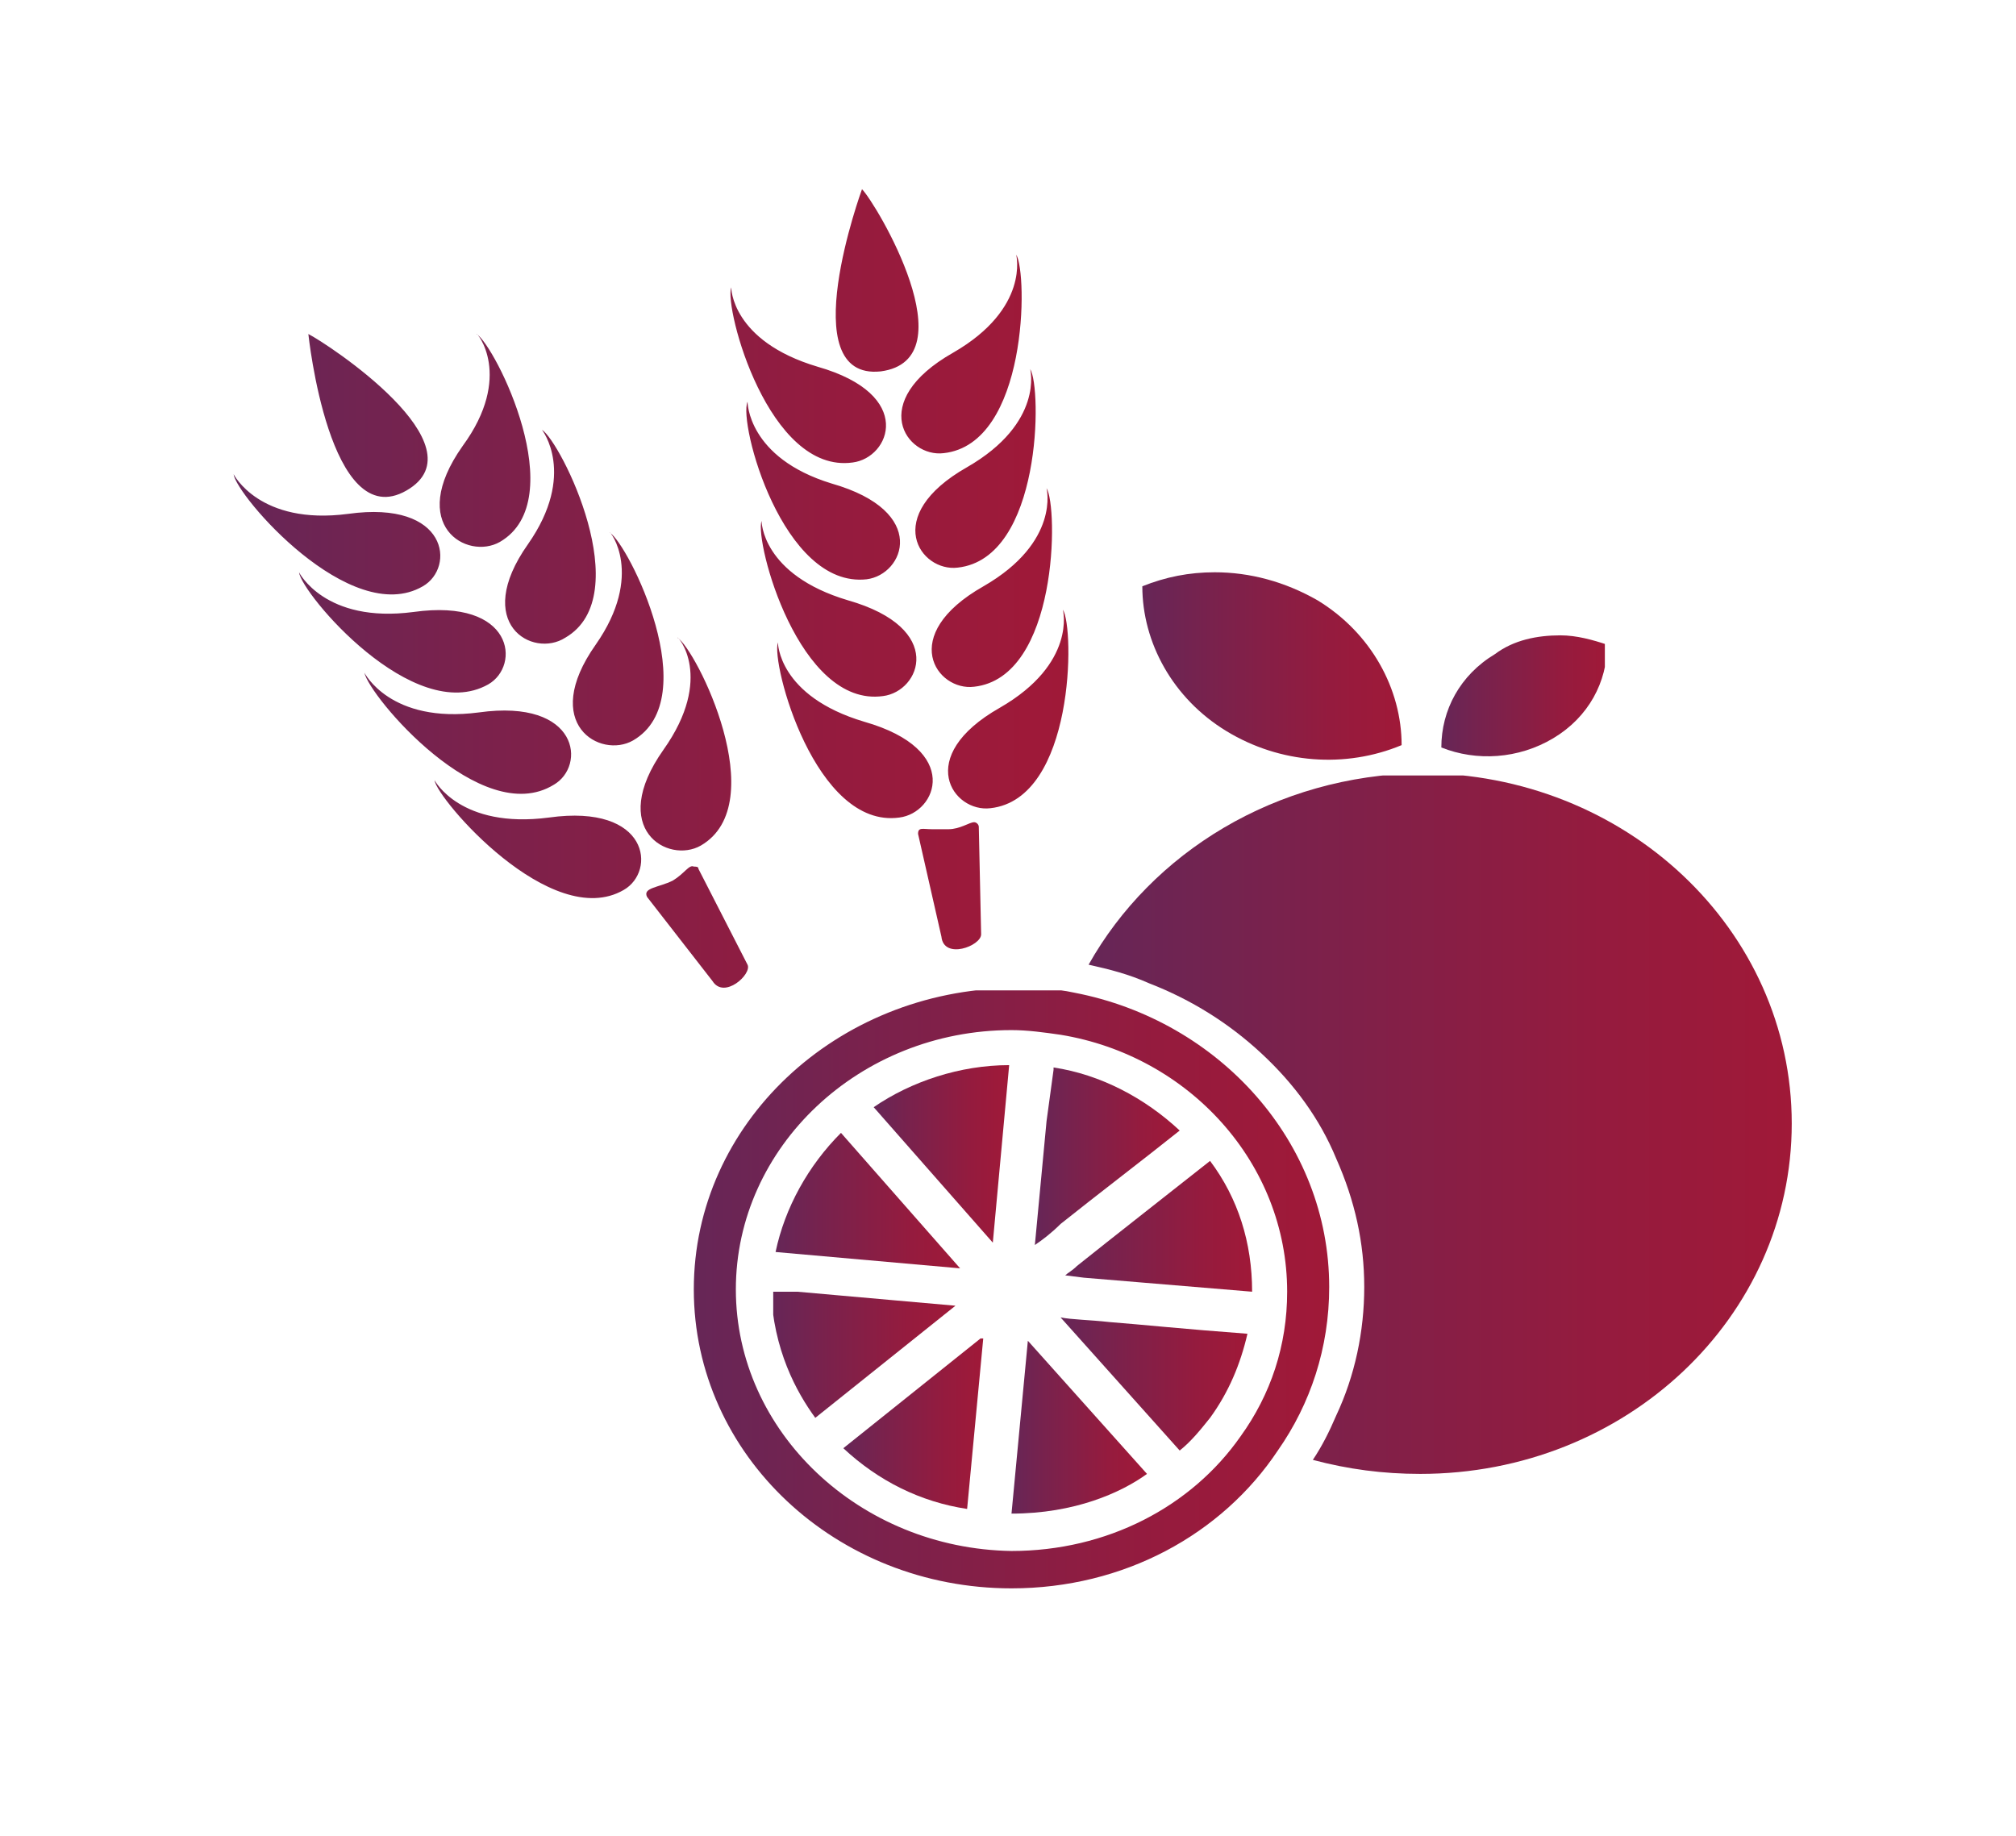
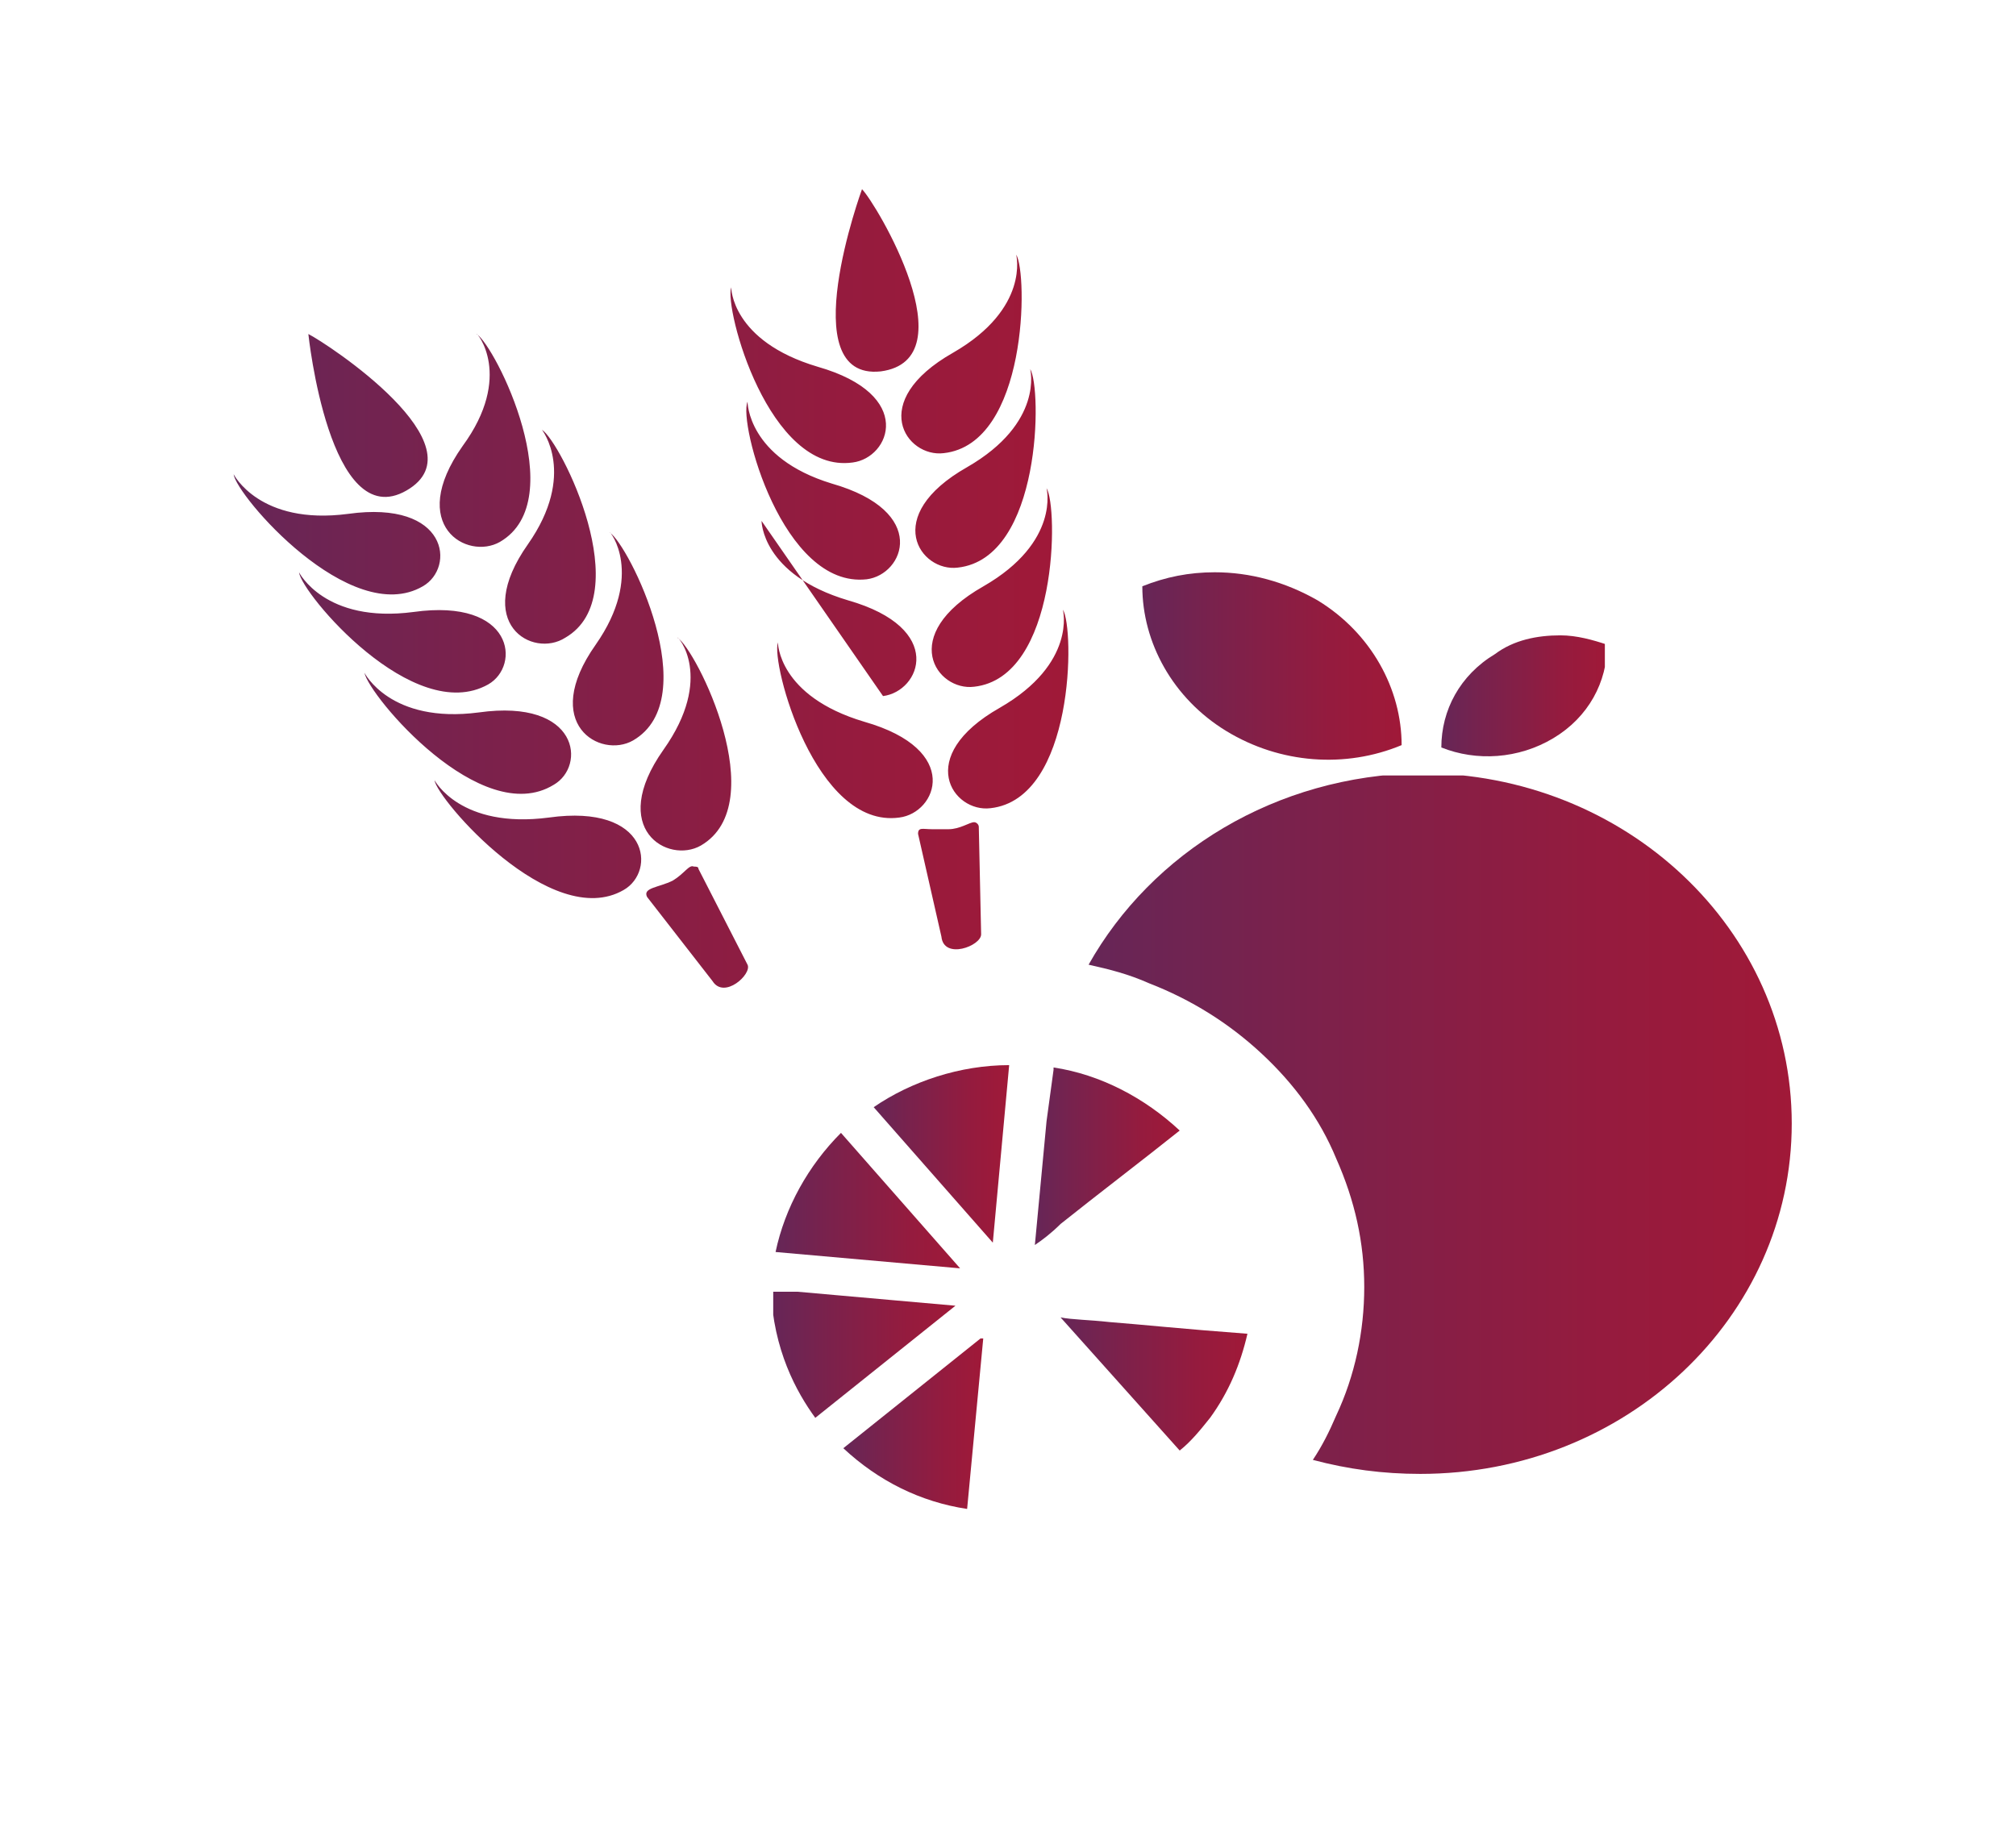
<svg xmlns="http://www.w3.org/2000/svg" xmlns:xlink="http://www.w3.org/1999/xlink" version="1.1" id="Calque_1" x="0px" y="0px" width="86.3px" height="78.6px" viewBox="0 0 86.3 78.6" style="enable-background:new 0 0 86.3 78.6;" xml:space="preserve">
  <style type="text/css">

	.st0{clip-path:url(#SVGID_2_);fill:url(#SVGID_3_);}

	.st1{clip-path:url(#SVGID_5_);fill:url(#SVGID_6_);}

	.st2{clip-path:url(#SVGID_8_);fill:url(#SVGID_9_);}

	.st3{clip-path:url(#SVGID_11_);fill:url(#SVGID_12_);}

	.st4{clip-path:url(#SVGID_14_);fill:url(#SVGID_15_);}

	.st5{clip-path:url(#SVGID_17_);fill:url(#SVGID_18_);}

	.st6{clip-path:url(#SVGID_20_);fill:url(#SVGID_21_);}

	.st7{clip-path:url(#SVGID_23_);fill:url(#SVGID_24_);}

	.st8{clip-path:url(#SVGID_26_);fill:url(#SVGID_27_);}

	.st9{clip-path:url(#SVGID_29_);fill:url(#SVGID_30_);}

	.st10{clip-path:url(#SVGID_32_);fill:url(#SVGID_33_);}

	.st11{clip-path:url(#SVGID_35_);fill:url(#SVGID_36_);}

	.st12{clip-path:url(#SVGID_38_);fill:url(#SVGID_39_);}

</style>
  <g>
    <defs>
-       <path id="SVGID_1_" d="M28.8,37.7c-0.6,0.3-1.3,0.3-1.1,0.7l2.8,3.6c0.5,0.8,1.7-0.3,1.5-0.7l-2.1-4.1c0-0.1-0.1-0.1-0.2-0.1     C29.5,37,29.3,37.4,28.8,37.7 M40.6,35.5c-0.2,0-0.5,0-0.7,0c-0.4,0-0.6-0.1-0.6,0.2l1,4.4c0.1,1,1.7,0.4,1.7-0.1l-0.1-4.6     c0-0.1-0.1-0.2-0.2-0.2C41.5,35.2,41.1,35.5,40.6,35.5 M26.7,38.1c1.4-0.8,1.1-3.7-3.2-3.1c-3.8,0.5-4.9-1.6-4.9-1.6     C18.7,34.2,23.6,39.9,26.7,38.1 M23.7,33.6c1.4-0.8,1.1-3.7-3.2-3.1c-3.8,0.5-4.9-1.7-4.9-1.7C15.8,29.8,20.6,35.5,23.7,33.6      M38.5,35c1.6-0.2,2.7-2.9-1.5-4.1c-3.7-1.1-3.7-3.4-3.7-3.4C33,28.4,34.9,35.5,38.5,35 M28.4,32.1c-2.4,3.4,0.2,4.9,1.6,4.1     c3.1-1.8-0.2-8.4-1-8.9C29,27.2,30.6,29,28.4,32.1 M42.8,30.3c-3.7,2.1-2,4.5-0.4,4.3c3.6-0.4,3.6-7.7,3.1-8.5     C45.5,26.1,46.1,28.4,42.8,30.3 M20.9,29.3c1.4-0.8,1.1-3.7-3.2-3.1c-3.8,0.5-4.9-1.7-4.9-1.7C12.9,25.4,17.7,31.1,20.9,29.3      M25.5,27.6c-2.4,3.4,0.2,4.9,1.6,4.1c3.1-1.8-0.2-8.4-1-8.9C26.1,22.7,27.6,24.6,25.5,27.6 M37.8,29.8c1.6-0.2,2.7-2.9-1.5-4.1     c-3.7-1.1-3.7-3.4-3.7-3.4C32.3,23.2,34.2,30.3,37.8,29.8 M42.1,25.1c-3.7,2.1-2,4.5-0.4,4.3c3.6-0.4,3.6-7.7,3.1-8.5     C44.8,20.9,45.4,23.2,42.1,25.1 M18.1,25.1c1.4-0.8,1.1-3.7-3.2-3.1c-3.8,0.5-4.9-1.7-4.9-1.7C10.1,21.2,15,26.9,18.1,25.1      M22.6,23.3c-2.4,3.4,0.2,4.9,1.6,4c3.1-1.8-0.2-8.4-1-8.9C23.2,18.4,24.7,20.3,22.6,23.3 M37.1,24.8c1.6-0.2,2.7-2.9-1.5-4.1     C32,19.6,32,17.2,32,17.2C31.6,18.1,33.5,25.2,37.1,24.8 M41.4,20c-3.7,2.1-2,4.5-0.4,4.3c3.6-0.4,3.6-7.7,3.1-8.5     C44.1,15.8,44.7,18.1,41.4,20 M17.4,21c3.3-1.9-3.4-6.3-4.2-6.7C13.2,14.3,14.1,22.9,17.4,21 M19.8,19.1c-2.4,3.4,0.2,4.9,1.6,4.1     c3.1-1.8-0.2-8.4-1-8.9C20.4,14.2,22,16.1,19.8,19.1 M36.5,19.8c1.6-0.2,2.7-2.9-1.5-4.1c-3.7-1.1-3.7-3.4-3.7-3.4     C31,13.2,32.9,20.3,36.5,19.8 M40.8,15.1c-3.7,2.1-2,4.5-0.4,4.3c3.6-0.4,3.6-7.7,3.1-8.5C43.5,10.9,44.1,13.2,40.8,15.1      M36.9,8.1c0,0-3,8.2,0.8,7.8C41.5,15.4,37.5,8.7,36.9,8.1z" />
+       <path id="SVGID_1_" d="M28.8,37.7c-0.6,0.3-1.3,0.3-1.1,0.7l2.8,3.6c0.5,0.8,1.7-0.3,1.5-0.7l-2.1-4.1c0-0.1-0.1-0.1-0.2-0.1     C29.5,37,29.3,37.4,28.8,37.7 M40.6,35.5c-0.2,0-0.5,0-0.7,0c-0.4,0-0.6-0.1-0.6,0.2l1,4.4c0.1,1,1.7,0.4,1.7-0.1l-0.1-4.6     c0-0.1-0.1-0.2-0.2-0.2C41.5,35.2,41.1,35.5,40.6,35.5 M26.7,38.1c1.4-0.8,1.1-3.7-3.2-3.1c-3.8,0.5-4.9-1.6-4.9-1.6     C18.7,34.2,23.6,39.9,26.7,38.1 M23.7,33.6c1.4-0.8,1.1-3.7-3.2-3.1c-3.8,0.5-4.9-1.7-4.9-1.7C15.8,29.8,20.6,35.5,23.7,33.6      M38.5,35c1.6-0.2,2.7-2.9-1.5-4.1c-3.7-1.1-3.7-3.4-3.7-3.4C33,28.4,34.9,35.5,38.5,35 M28.4,32.1c-2.4,3.4,0.2,4.9,1.6,4.1     c3.1-1.8-0.2-8.4-1-8.9C29,27.2,30.6,29,28.4,32.1 M42.8,30.3c-3.7,2.1-2,4.5-0.4,4.3c3.6-0.4,3.6-7.7,3.1-8.5     C45.5,26.1,46.1,28.4,42.8,30.3 M20.9,29.3c1.4-0.8,1.1-3.7-3.2-3.1c-3.8,0.5-4.9-1.7-4.9-1.7C12.9,25.4,17.7,31.1,20.9,29.3      M25.5,27.6c-2.4,3.4,0.2,4.9,1.6,4.1c3.1-1.8-0.2-8.4-1-8.9C26.1,22.7,27.6,24.6,25.5,27.6 M37.8,29.8c1.6-0.2,2.7-2.9-1.5-4.1     c-3.7-1.1-3.7-3.4-3.7-3.4M42.1,25.1c-3.7,2.1-2,4.5-0.4,4.3c3.6-0.4,3.6-7.7,3.1-8.5     C44.8,20.9,45.4,23.2,42.1,25.1 M18.1,25.1c1.4-0.8,1.1-3.7-3.2-3.1c-3.8,0.5-4.9-1.7-4.9-1.7C10.1,21.2,15,26.9,18.1,25.1      M22.6,23.3c-2.4,3.4,0.2,4.9,1.6,4c3.1-1.8-0.2-8.4-1-8.9C23.2,18.4,24.7,20.3,22.6,23.3 M37.1,24.8c1.6-0.2,2.7-2.9-1.5-4.1     C32,19.6,32,17.2,32,17.2C31.6,18.1,33.5,25.2,37.1,24.8 M41.4,20c-3.7,2.1-2,4.5-0.4,4.3c3.6-0.4,3.6-7.7,3.1-8.5     C44.1,15.8,44.7,18.1,41.4,20 M17.4,21c3.3-1.9-3.4-6.3-4.2-6.7C13.2,14.3,14.1,22.9,17.4,21 M19.8,19.1c-2.4,3.4,0.2,4.9,1.6,4.1     c3.1-1.8-0.2-8.4-1-8.9C20.4,14.2,22,16.1,19.8,19.1 M36.5,19.8c1.6-0.2,2.7-2.9-1.5-4.1c-3.7-1.1-3.7-3.4-3.7-3.4     C31,13.2,32.9,20.3,36.5,19.8 M40.8,15.1c-3.7,2.1-2,4.5-0.4,4.3c3.6-0.4,3.6-7.7,3.1-8.5C43.5,10.9,44.1,13.2,40.8,15.1      M36.9,8.1c0,0-3,8.2,0.8,7.8C41.5,15.4,37.5,8.7,36.9,8.1z" />
    </defs>
    <clipPath id="SVGID_2_">
      <use xlink:href="#SVGID_1_" style="overflow:visible;" />
    </clipPath>
    <linearGradient id="SVGID_3_" gradientUnits="userSpaceOnUse" x1="-159.78" y1="185.316" x2="-158.78" y2="185.316" gradientTransform="matrix(35.743 0 0 -35.743 5721.074 6649.217)">
      <stop offset="0" style="stop-color:#662657" />
      <stop offset="0.253" style="stop-color:#78224D" />
      <stop offset="0.728" style="stop-color:#951B3E" />
      <stop offset="1" style="stop-color:#A01938" />
    </linearGradient>
    <rect x="10" y="8.1" class="st0" width="36.1" height="34.7" />
  </g>
  <g>
    <defs>
      <path id="SVGID_4_" d="M46.6,41.3c0.9,0.2,1.7,0.4,2.6,0.8c1.8,0.7,3.4,1.7,4.8,3c1.4,1.3,2.5,2.8,3.2,4.5     c0.8,1.8,1.2,3.6,1.2,5.5c0,1.9-0.4,3.8-1.2,5.5c-0.3,0.7-0.6,1.3-1,1.9c1.5,0.4,3,0.6,4.6,0.6c8.8,0,15.9-6.7,15.9-15     c0-8.3-7.1-15-15.9-15C54.6,33.2,49.3,36.5,46.6,41.3" />
    </defs>
    <clipPath id="SVGID_5_">
      <use xlink:href="#SVGID_4_" style="overflow:visible;" />
    </clipPath>
    <linearGradient id="SVGID_6_" gradientUnits="userSpaceOnUse" x1="-158.861" y1="185.943" x2="-157.861" y2="185.943" gradientTransform="matrix(30.085 0 0 -30.085 4825.974 5642.371)">
      <stop offset="0" style="stop-color:#662657" />
      <stop offset="0.253" style="stop-color:#78224D" />
      <stop offset="0.728" style="stop-color:#951B3E" />
      <stop offset="1" style="stop-color:#A01938" />
    </linearGradient>
    <rect x="46.6" y="33.2" class="st1" width="30.1" height="30" />
  </g>
  <g>
    <defs>
      <path id="SVGID_7_" d="M48.9,25.1c0,2.4,1.3,4.8,3.6,6.2c2.3,1.4,5.1,1.6,7.5,0.6c0-2.4-1.3-4.8-3.6-6.2c-1.4-0.8-2.9-1.2-4.4-1.2     C50.9,24.5,49.9,24.7,48.9,25.1" />
    </defs>
    <clipPath id="SVGID_8_">
      <use xlink:href="#SVGID_7_" style="overflow:visible;" />
    </clipPath>
    <linearGradient id="SVGID_9_" gradientUnits="userSpaceOnUse" x1="-148.89" y1="192.277" x2="-147.89" y2="192.277" gradientTransform="matrix(11.071 0 0 -11.071 1697.295 2157.393)">
      <stop offset="0" style="stop-color:#662657" />
      <stop offset="0.253" style="stop-color:#78224D" />
      <stop offset="0.728" style="stop-color:#951B3E" />
      <stop offset="1" style="stop-color:#A01938" />
    </linearGradient>
    <rect x="48.9" y="24.5" class="st2" width="11.1" height="8.3" />
  </g>
  <g>
    <defs>
      <path id="SVGID_10_" d="M64,28c-1.5,0.9-2.3,2.4-2.3,4c1.5,0.6,3.3,0.5,4.8-0.4c1.5-0.9,2.3-2.4,2.3-4c-0.6-0.2-1.3-0.4-2-0.4     C65.8,27.2,64.8,27.4,64,28" />
    </defs>
    <clipPath id="SVGID_11_">
      <use xlink:href="#SVGID_10_" style="overflow:visible;" />
    </clipPath>
    <linearGradient id="SVGID_12_" gradientUnits="userSpaceOnUse" x1="-140.139" y1="197.97" x2="-139.139" y2="197.97" gradientTransform="matrix(7.121 0 0 -7.121 1059.629 1439.669)">
      <stop offset="0" style="stop-color:#662657" />
      <stop offset="0.253" style="stop-color:#78224D" />
      <stop offset="0.728" style="stop-color:#951B3E" />
      <stop offset="1" style="stop-color:#A01938" />
    </linearGradient>
    <rect x="61.6" y="27.2" class="st3" width="7.1" height="5.4" />
  </g>
  <g>
    <defs>
      <path id="SVGID_13_" d="M50.5,62.1c0.5-0.4,0.9-0.9,1.3-1.4c0.8-1.1,1.3-2.3,1.6-3.6c-2.7-0.2-4.6-0.4-5.9-0.5     c-0.9-0.1-1.6-0.1-2.1-0.2L50.5,62.1z" />
    </defs>
    <clipPath id="SVGID_14_">
      <use xlink:href="#SVGID_13_" style="overflow:visible;" />
    </clipPath>
    <linearGradient id="SVGID_15_" gradientUnits="userSpaceOnUse" x1="-142.785" y1="196.262" x2="-141.785" y2="196.262" gradientTransform="matrix(7.982 0 0 -7.982 1185.12 1625.813)">
      <stop offset="0" style="stop-color:#662657" />
      <stop offset="0.253" style="stop-color:#78224D" />
      <stop offset="0.728" style="stop-color:#951B3E" />
      <stop offset="1" style="stop-color:#A01938" />
    </linearGradient>
    <rect x="45.4" y="56.4" class="st4" width="8" height="5.7" />
  </g>
  <g>
    <defs>
      <path id="SVGID_16_" d="M34.9,60.7l6-4.8l-7.9-0.7C33.1,57.8,34.1,59.6,34.9,60.7" />
    </defs>
    <clipPath id="SVGID_17_">
      <use xlink:href="#SVGID_16_" style="overflow:visible;" />
    </clipPath>
    <linearGradient id="SVGID_18_" gradientUnits="userSpaceOnUse" x1="-142.487" y1="196.442" x2="-141.487" y2="196.442" gradientTransform="matrix(7.875 0 0 -7.875 1155.205 1605.012)">
      <stop offset="0" style="stop-color:#662657" />
      <stop offset="0.253" style="stop-color:#78224D" />
      <stop offset="0.728" style="stop-color:#951B3E" />
      <stop offset="1" style="stop-color:#A01938" />
    </linearGradient>
    <rect x="33.1" y="55.3" class="st5" width="7.9" height="5.4" />
  </g>
  <g>
    <defs>
      <path id="SVGID_19_" d="M37.4,47.4l5.1,5.8l0.7-7.6C41.1,45.6,39,46.3,37.4,47.4" />
    </defs>
    <clipPath id="SVGID_20_">
      <use xlink:href="#SVGID_19_" style="overflow:visible;" />
    </clipPath>
    <linearGradient id="SVGID_21_" gradientUnits="userSpaceOnUse" x1="-134.768" y1="201.766" x2="-133.768" y2="201.766" gradientTransform="matrix(5.842 0 0 -5.842 824.679 1228.051)">
      <stop offset="0" style="stop-color:#662657" />
      <stop offset="0.253" style="stop-color:#78224D" />
      <stop offset="0.728" style="stop-color:#951B3E" />
      <stop offset="1" style="stop-color:#A01938" />
    </linearGradient>
    <rect x="37.4" y="45.6" class="st6" width="5.8" height="7.6" />
  </g>
  <g>
    <defs>
      <path id="SVGID_22_" d="M46.1,54.2c-0.2,0.2-0.4,0.3-0.5,0.4l0.8,0.1l7.2,0.6c0-2.1-0.6-4-1.8-5.6C49.9,51.2,47.6,53,46.1,54.2" />
    </defs>
    <clipPath id="SVGID_23_">
      <use xlink:href="#SVGID_22_" style="overflow:visible;" />
    </clipPath>
    <linearGradient id="SVGID_24_" gradientUnits="userSpaceOnUse" x1="-142.757" y1="196.27" x2="-141.757" y2="196.27" gradientTransform="matrix(7.972 0 0 -7.972 1183.646 1617.166)">
      <stop offset="0" style="stop-color:#662657" />
      <stop offset="0.253" style="stop-color:#78224D" />
      <stop offset="0.728" style="stop-color:#951B3E" />
      <stop offset="1" style="stop-color:#A01938" />
    </linearGradient>
-     <rect x="45.6" y="49.7" class="st7" width="8" height="5.6" />
-   </g>
-   <g>
-     <defs>
-       <path id="SVGID_25_" d="M31.5,55.2c0-6.1,5.3-11.1,11.8-11.1c0.7,0,1.4,0.1,2.1,0.2c5.5,0.9,9.7,5.5,9.7,11c0,2.3-0.7,4.4-2,6.2     c-2.1,3-5.7,4.9-9.8,4.9C36.8,66.3,31.5,61.3,31.5,55.2 M29.7,55.2c0,7.1,6.1,12.8,13.6,12.8c4.8,0,9-2.3,11.4-5.9     c1.4-2,2.2-4.4,2.2-7c0-6.2-4.7-11.4-10.9-12.6c-0.9-0.2-1.8-0.2-2.7-0.2C35.8,42.4,29.7,48.1,29.7,55.2" />
-     </defs>
+   </g>
+   <g>
+     <defs>
+       </defs>
    <clipPath id="SVGID_26_">
      <use xlink:href="#SVGID_25_" style="overflow:visible;" />
    </clipPath>
    <linearGradient id="SVGID_27_" gradientUnits="userSpaceOnUse" x1="-158.255" y1="186.31" x2="-157.254" y2="186.31" gradientTransform="matrix(27.24 0 0 -27.24 4340.485 5130.19)">
      <stop offset="0" style="stop-color:#662657" />
      <stop offset="0.253" style="stop-color:#78224D" />
      <stop offset="0.728" style="stop-color:#951B3E" />
      <stop offset="1" style="stop-color:#A01938" />
    </linearGradient>
    <rect x="29.7" y="42.4" class="st8" width="27.2" height="25.7" />
  </g>
  <g>
    <defs>
      <path id="SVGID_28_" d="M36.1,62c1.5,1.4,3.3,2.3,5.3,2.6l0.7-7.4L36.1,62z" />
    </defs>
    <clipPath id="SVGID_29_">
      <use xlink:href="#SVGID_28_" style="overflow:visible;" />
    </clipPath>
    <linearGradient id="SVGID_30_" gradientUnits="userSpaceOnUse" x1="-135.662" y1="201.152" x2="-134.662" y2="201.152" gradientTransform="matrix(6.022 0 0 -6.022 853.064 1272.32)">
      <stop offset="0" style="stop-color:#662657" />
      <stop offset="0.253" style="stop-color:#78224D" />
      <stop offset="0.728" style="stop-color:#951B3E" />
      <stop offset="1" style="stop-color:#A01938" />
    </linearGradient>
    <rect x="36.1" y="57.3" class="st9" width="6" height="7.4" />
  </g>
  <g>
    <defs>
      <path id="SVGID_31_" d="M33.2,53.6l7.9,0.7L36,48.5C34.6,49.9,33.6,51.7,33.2,53.6" />
    </defs>
    <clipPath id="SVGID_32_">
      <use xlink:href="#SVGID_31_" style="overflow:visible;" />
    </clipPath>
    <linearGradient id="SVGID_33_" gradientUnits="userSpaceOnUse" x1="-142.474" y1="196.471" x2="-141.474" y2="196.471" gradientTransform="matrix(7.87 0 0 -7.87 1154.574 1597.674)">
      <stop offset="0" style="stop-color:#662657" />
      <stop offset="0.253" style="stop-color:#78224D" />
      <stop offset="0.728" style="stop-color:#951B3E" />
      <stop offset="1" style="stop-color:#A01938" />
    </linearGradient>
    <rect x="33.2" y="48.5" class="st10" width="7.9" height="5.8" />
  </g>
  <g>
    <defs>
-       <path id="SVGID_34_" d="M43.3,64.8L43.3,64.8c2.7,0,4.7-0.9,5.8-1.7L44,57.4L43.3,64.8z" />
-     </defs>
+       </defs>
    <clipPath id="SVGID_35_">
      <use xlink:href="#SVGID_34_" style="overflow:visible;" />
    </clipPath>
    <linearGradient id="SVGID_36_" gradientUnits="userSpaceOnUse" x1="-134.592" y1="201.871" x2="-133.592" y2="201.871" gradientTransform="matrix(5.808 0 0 -5.808 824.95 1233.569)">
      <stop offset="0" style="stop-color:#662657" />
      <stop offset="0.253" style="stop-color:#78224D" />
      <stop offset="0.728" style="stop-color:#951B3E" />
      <stop offset="1" style="stop-color:#A01938" />
    </linearGradient>
    <rect x="43.3" y="57.4" class="st11" width="5.8" height="7.4" />
  </g>
  <g>
    <defs>
      <path id="SVGID_37_" d="M45.1,45.7l0,0.1L44.8,48l-0.5,5.3c0.3-0.2,0.7-0.5,1.1-0.9c1.5-1.2,3.6-2.8,5.1-4     C49,47,47.1,46,45.1,45.7L45.1,45.7z" />
    </defs>
    <clipPath id="SVGID_38_">
      <use xlink:href="#SVGID_37_" style="overflow:visible;" />
    </clipPath>
    <linearGradient id="SVGID_39_" gradientUnits="userSpaceOnUse" x1="-136.504" y1="200.599" x2="-135.504" y2="200.599" gradientTransform="matrix(6.202 0 0 -6.202 890.959 1293.631)">
      <stop offset="0" style="stop-color:#662657" />
      <stop offset="0.253" style="stop-color:#78224D" />
      <stop offset="0.728" style="stop-color:#951B3E" />
      <stop offset="1" style="stop-color:#A01938" />
    </linearGradient>
    <rect x="44.3" y="45.7" class="st12" width="6.2" height="7.6" />
  </g>
</svg>